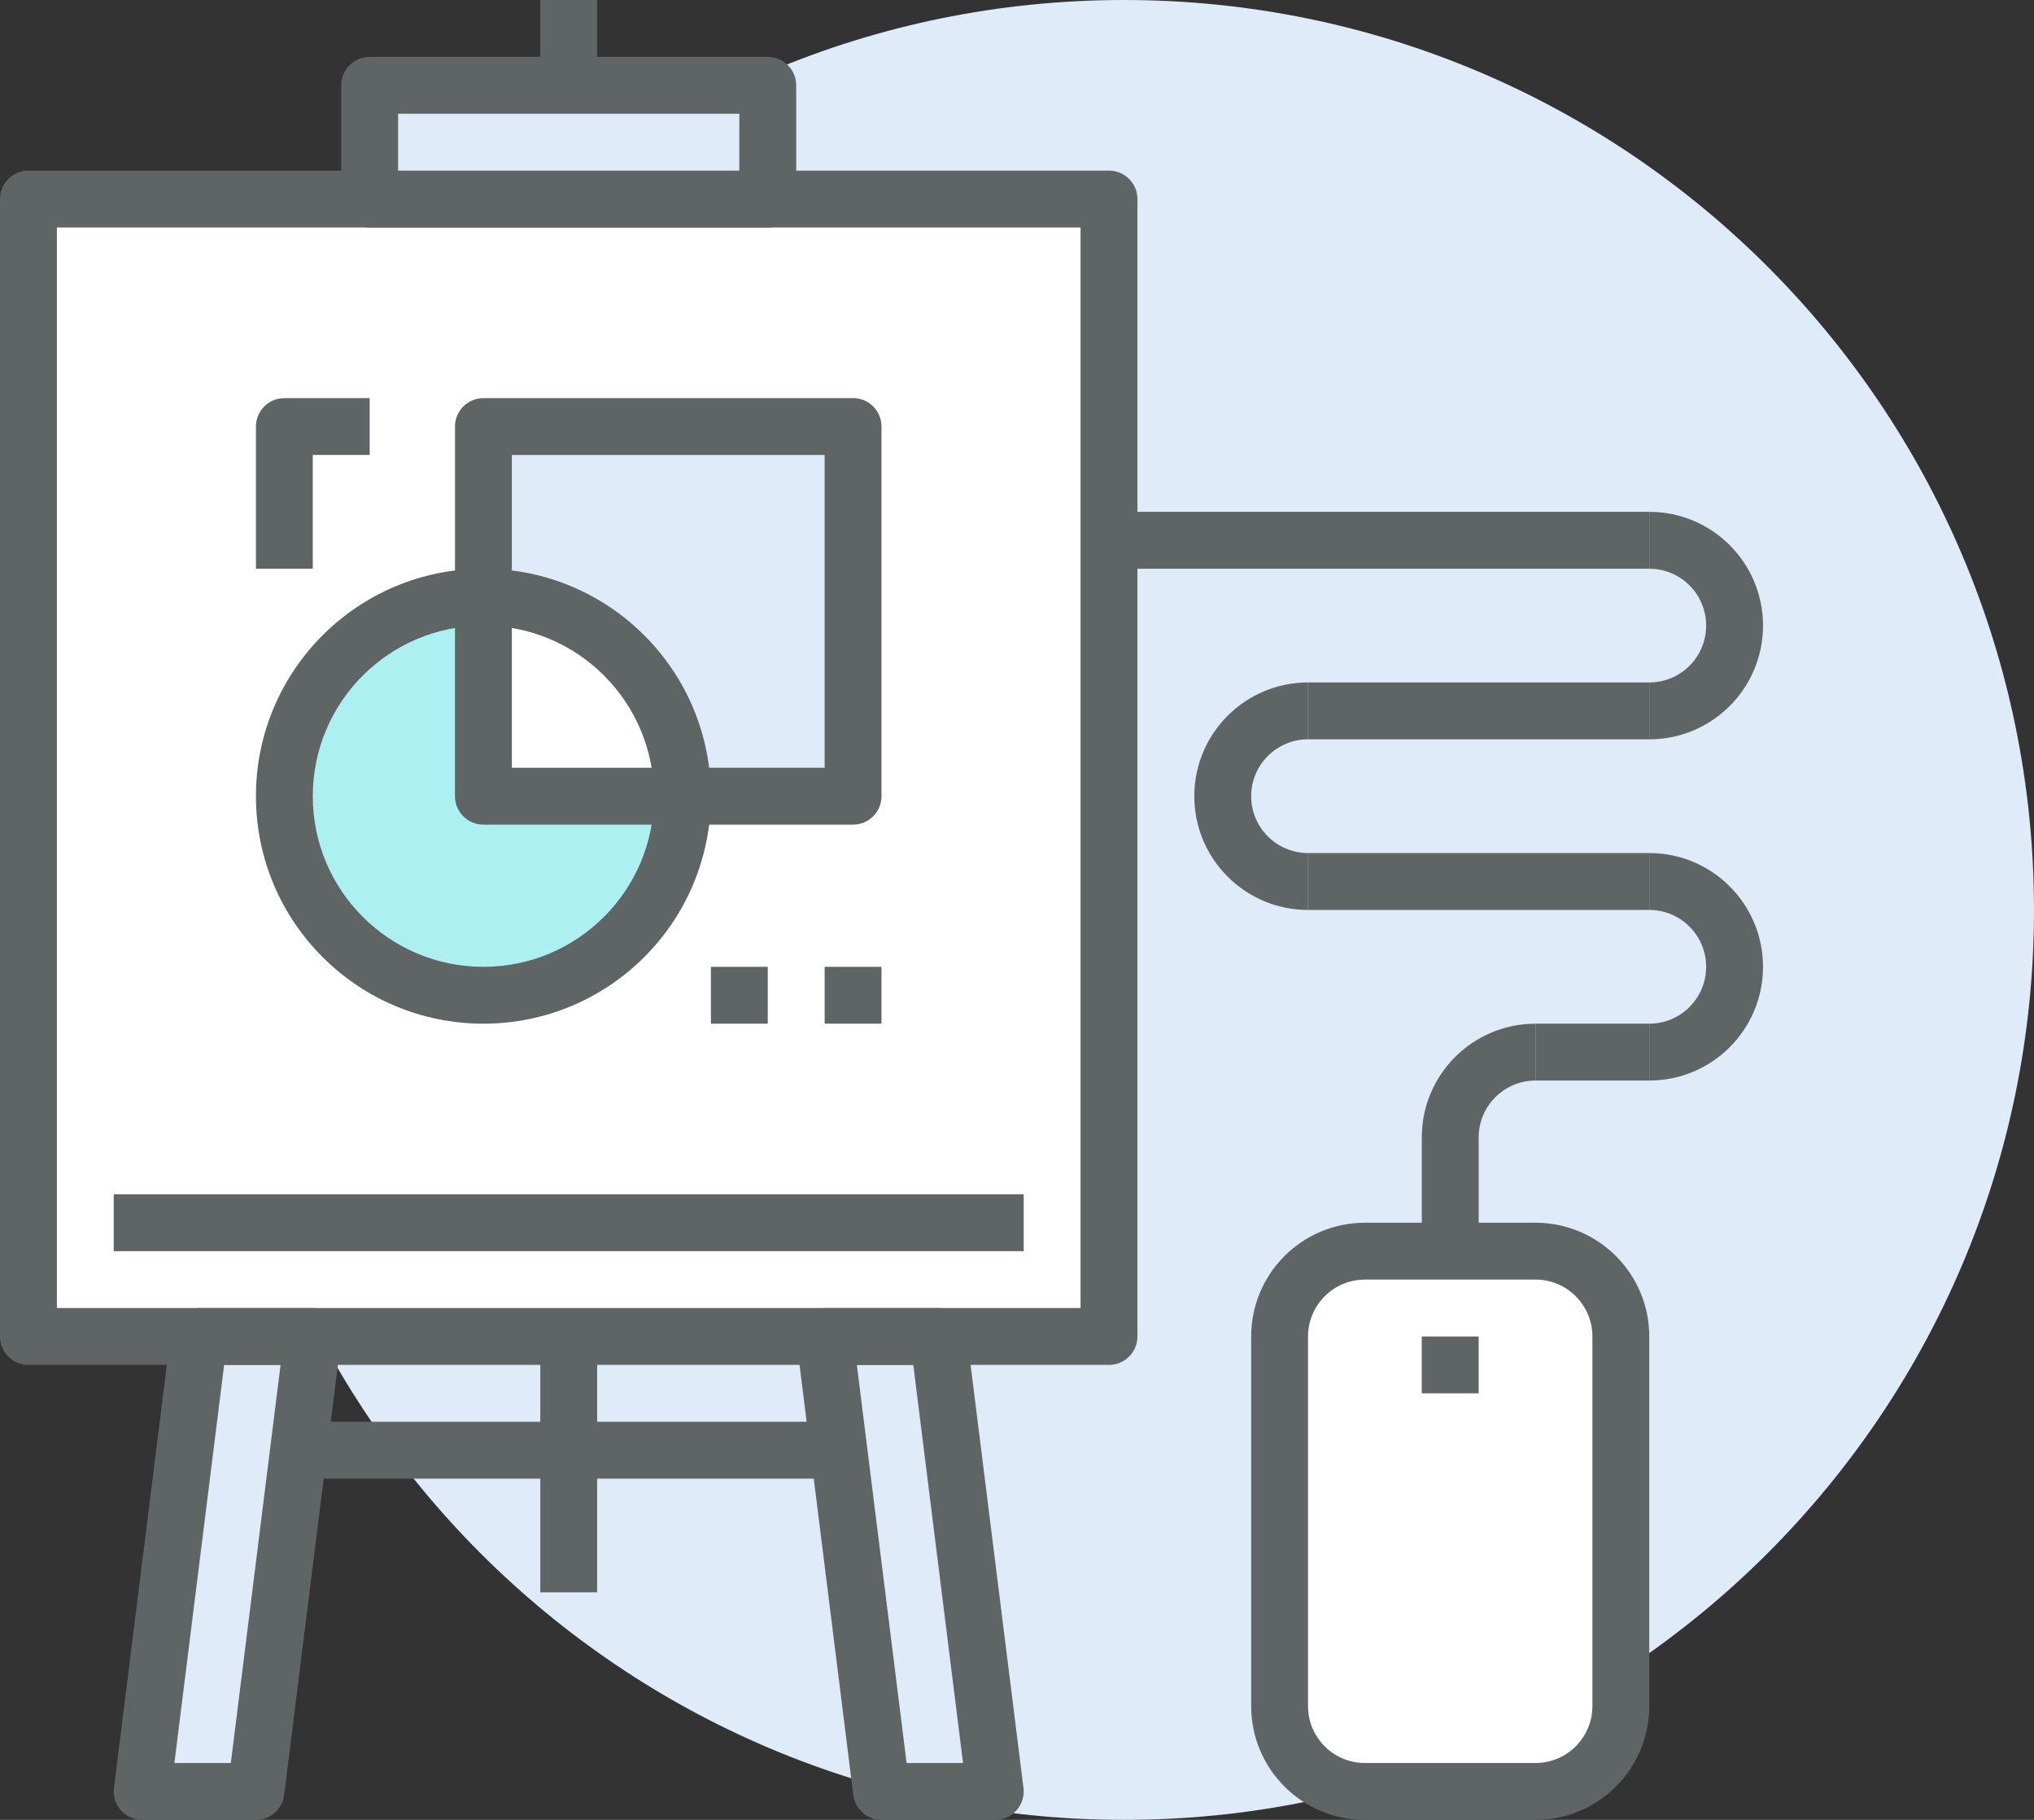
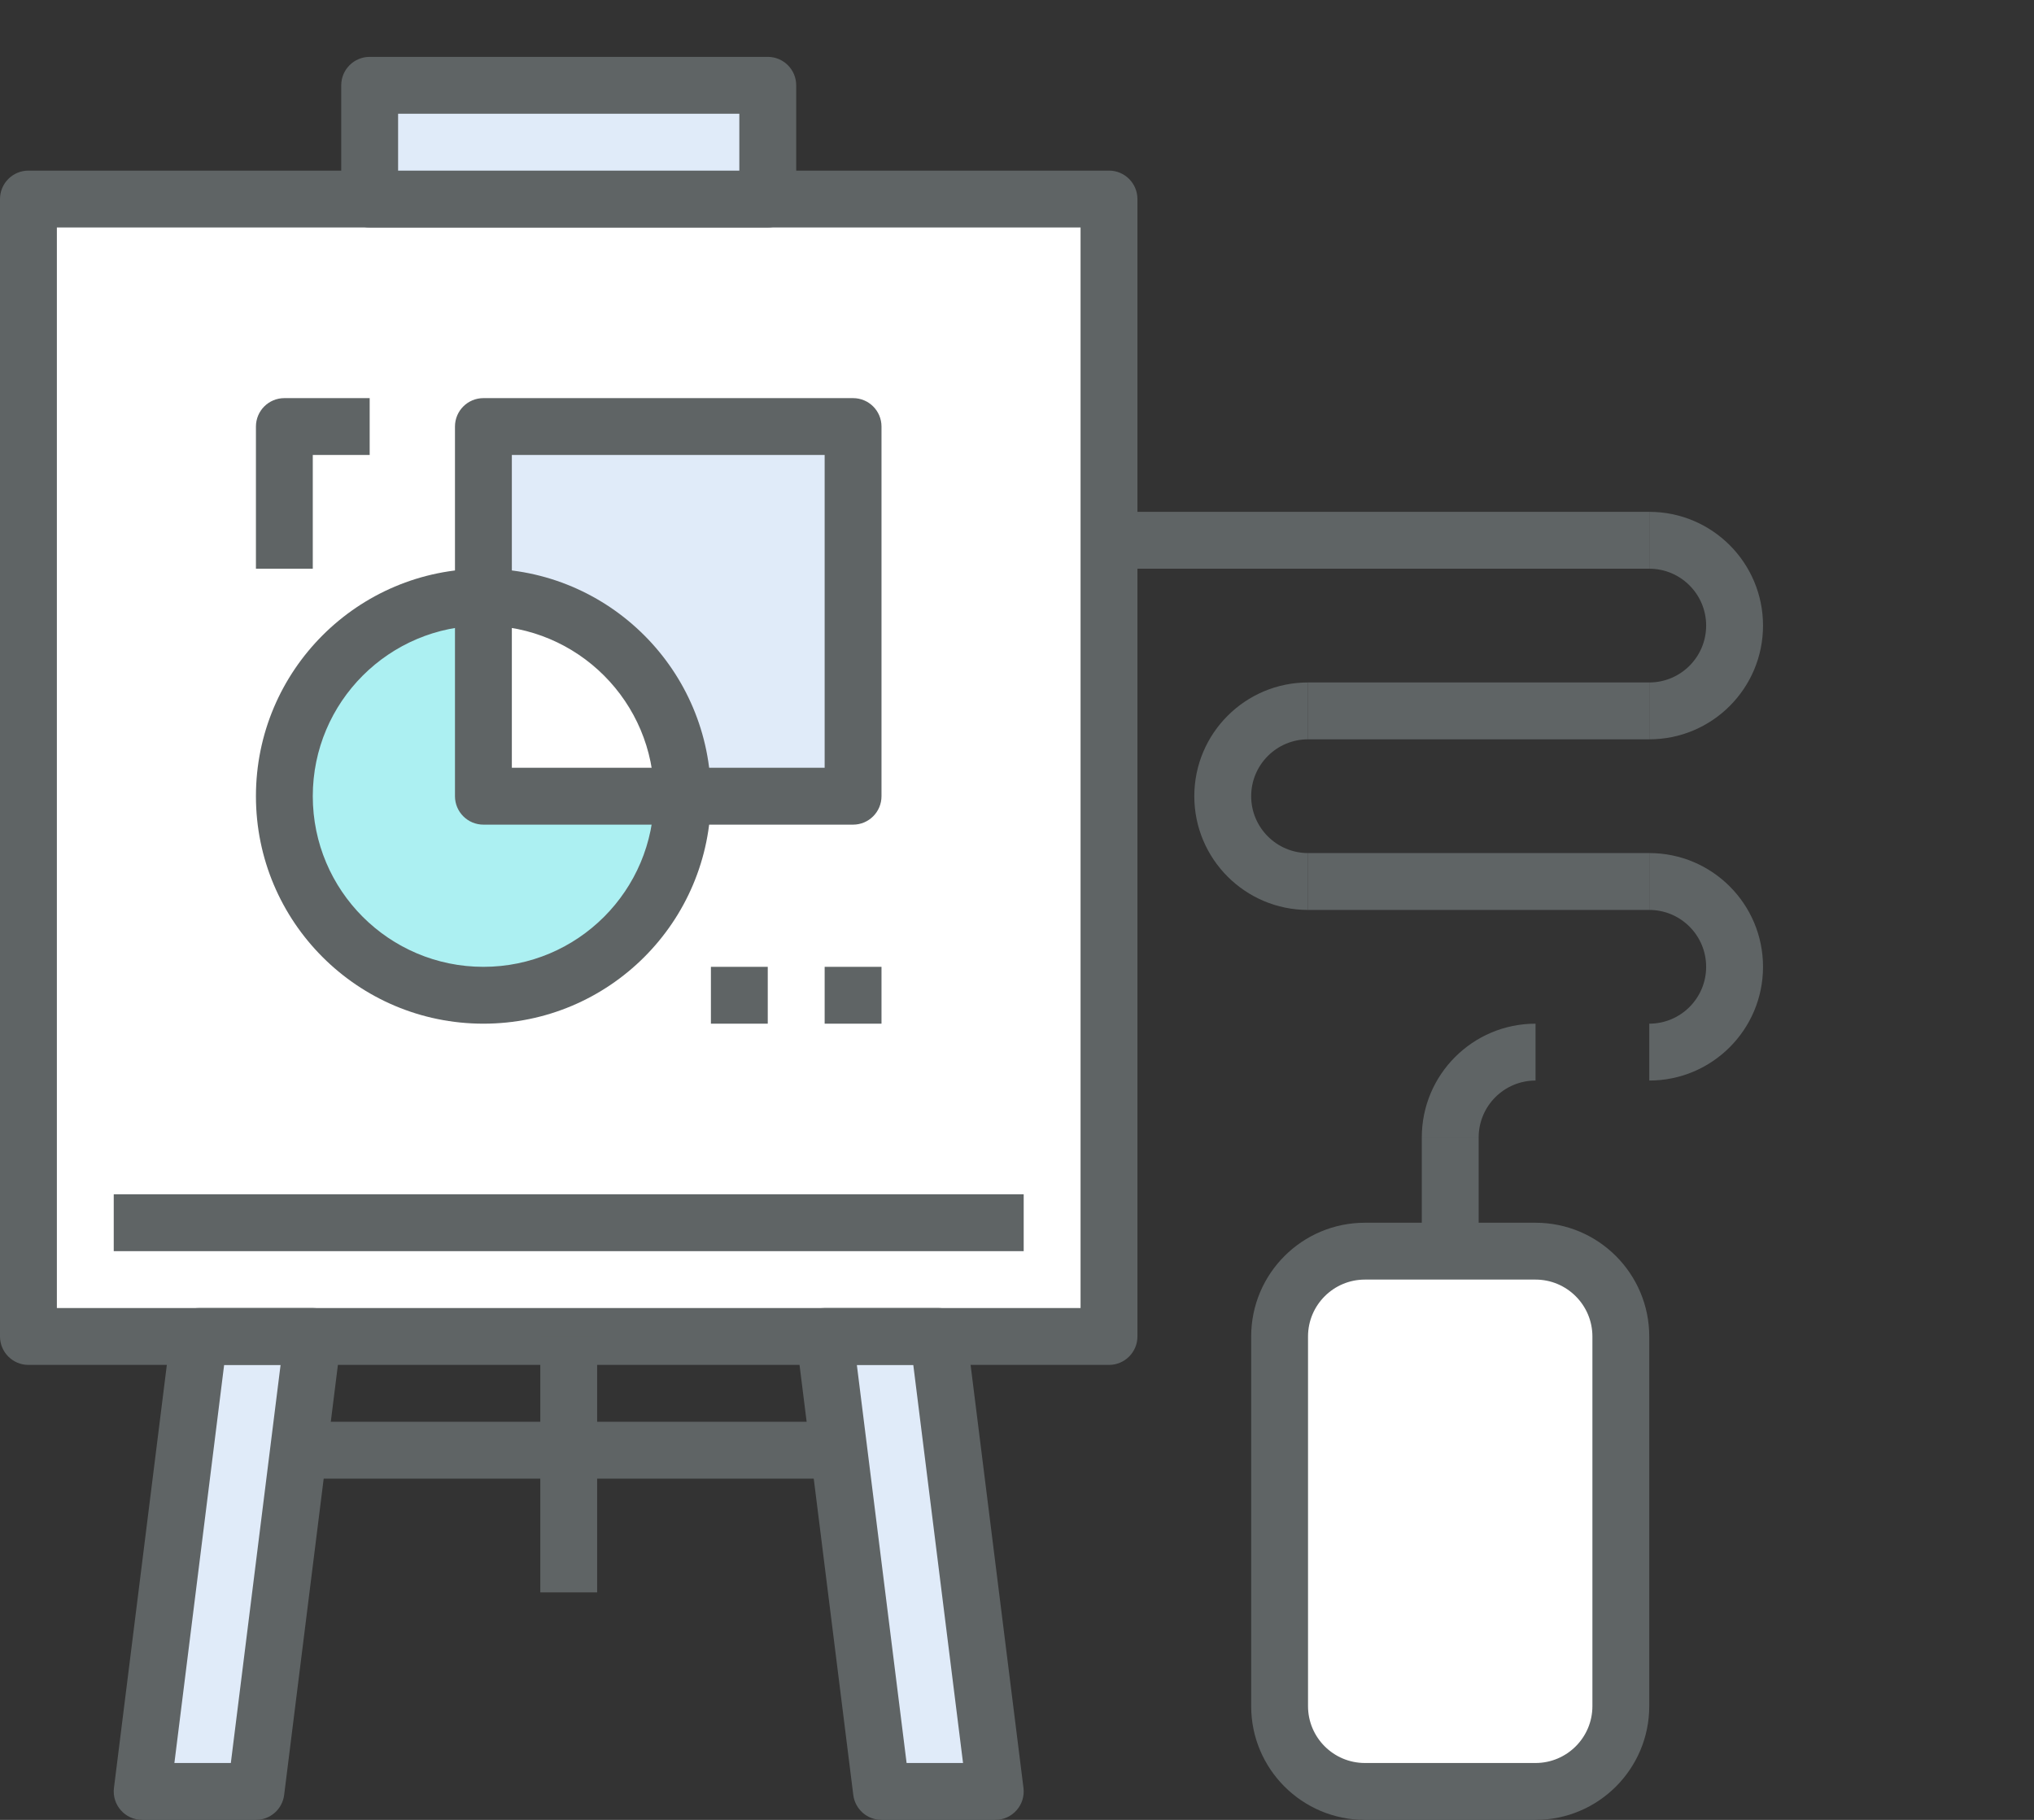
<svg xmlns="http://www.w3.org/2000/svg" width="76px" height="68px" viewBox="0 0 76 68" version="1.1">
  <rect x="0" y="0" width="76" height="68" fill="#333333" stroke="none" />
  <title>@1xGroup 23</title>
  <desc>Created with Sketch.</desc>
  <g id="Landing-Page" stroke="none" stroke-width="1" fill="none" fill-rule="evenodd">
    <g id="TravelLead-Landing-Page-" transform="translate(-770, -2757)" fill-rule="nonzero">
      <g id="---JAK-TO-DZIAŁA" transform="translate(220, 2495)">
        <g id="4-Points" transform="translate(0, 232)">
          <g id="2" transform="translate(520, 0)">
            <g id="Group-23" transform="translate(30, 30)">
-               <path d="M76,34 C76,52.778 60.778,68 42,68 C23.222,68 8,52.778 8,34 C8,15.222 23.222,0 42,0 C60.778,0 76,15.222 76,34 Z" id="Path" fill="#E0EBF9" />
              <g id="futuro_icons_353">
                <rect id="Rectangle" fill="#FFFFFF" x="1.062" y="7.438" width="40.375" height="42.5" />
                <polygon id="Path" fill="#E0EBF9" points="9.562 66.938 5.312 66.938 7.438 49.938 11.688 49.938" />
                <polygon id="Path" fill="#E0EBF9" points="37.188 66.938 32.938 66.938 30.812 49.938 35.062 49.938" />
                <path d="M2.125,8.5 L2.125,48.875 L40.375,48.875 L40.375,8.5 L2.125,8.5 Z M1.062,6.375 L41.438,6.375 C42.024,6.375 42.5,6.851 42.5,7.438 L42.5,49.938 C42.5,50.524 42.024,51 41.438,51 L1.062,51 C0.476,51 0,50.524 0,49.938 L0,7.438 C0,6.851 0.476,6.375 1.062,6.375 Z" id="Rectangle" fill="#5F6465" />
                <polygon id="Path" fill="#5F6465" points="4.25 46.75 4.25 44.625 38.25 44.625 38.25 46.75" />
                <path d="M10.484,51 L8.375,51 L6.516,65.875 L8.625,65.875 L10.484,51 Z M9.562,68 L5.312,68 C4.673,68 4.179,67.44 4.258,66.806 L6.383,49.806 C6.45,49.274 6.902,48.875 7.438,48.875 L11.688,48.875 C12.327,48.875 12.821,49.435 12.742,50.069 L10.617,67.069 C10.55,67.601 10.098,68 9.562,68 Z" id="Path" fill="#5F6465" />
                <path d="M35.984,65.875 L34.125,51 L32.016,51 L33.875,65.875 L35.984,65.875 Z M37.188,68 L32.938,68 C32.402,68 31.95,67.601 31.883,67.069 L29.758,50.069 C29.679,49.435 30.173,48.875 30.812,48.875 L35.062,48.875 C35.598,48.875 36.05,49.274 36.117,49.806 L38.242,66.806 C38.321,67.44 37.827,68 37.188,68 Z" id="Path" fill="#5F6465" />
                <polygon id="Path" fill="#5F6465" points="20.188 49.938 22.312 49.938 22.312 59.5 20.188 59.5" />
                <polygon id="Path" fill="#5F6465" points="10.625 55.25 10.625 53.125 31.875 53.125 31.875 55.25" />
                <g id="Group" transform="translate(12.75, 2.125)">
                  <rect id="Rectangle" fill="#E0EBF9" x="1.062" y="1.062" width="14.875" height="4.25" />
                  <path d="M2.125,2.125 L2.125,4.25 L14.875,4.25 L14.875,2.125 L2.125,2.125 Z M1.062,0 L15.938,0 C16.524,0 17,0.476 17,1.062 L17,5.312 C17,5.899 16.524,6.375 15.938,6.375 L1.062,6.375 C0.476,6.375 0,5.899 0,5.312 L0,1.062 C0,0.476 0.476,0 1.062,0 Z" id="Rectangle" fill="#5F6465" />
                </g>
-                 <polygon id="Path" fill="#5F6465" points="22.312 3.188 20.188 3.188 20.188 0 22.312 0" />
                <g id="Group" transform="translate(8.625, 13.938)">
                  <circle id="Oval" fill="#ACF0F2" cx="9.438" cy="15.812" r="7.438" />
                  <rect id="Rectangle" fill="#E0EBF9" x="9.438" y="2" width="13.812" height="13.812" />
                  <path d="M9.438,8.375 L9.438,15.812 L16.875,15.812 C16.875,11.705 13.545,8.375 9.438,8.375 Z" id="Path" fill="#FFFFFF" />
                  <path d="M9.438,24.312 C4.743,24.312 0.938,20.507 0.938,15.812 C0.938,11.118 4.743,7.312 9.438,7.312 C14.132,7.312 17.938,11.118 17.938,15.812 C17.938,20.507 14.132,24.312 9.438,24.312 Z M9.438,22.188 C12.958,22.188 15.812,19.333 15.812,15.812 C15.812,12.292 12.958,9.438 9.438,9.438 C5.917,9.438 3.062,12.292 3.062,15.812 C3.062,19.333 5.917,22.188 9.438,22.188 Z" id="Oval" fill="#5F6465" />
                  <path d="M10.5,3.062 L10.5,14.75 L22.188,14.75 L22.188,3.062 L10.5,3.062 Z M9.438,0.938 L23.25,0.938 C23.837,0.938 24.312,1.413 24.312,2 L24.312,15.812 C24.312,16.399 23.837,16.875 23.25,16.875 L9.438,16.875 C8.851,16.875 8.375,16.399 8.375,15.812 L8.375,2 C8.375,1.413 8.851,0.938 9.438,0.938 Z" id="Rectangle" fill="#5F6465" />
                  <polygon id="Path" fill="#5F6465" points="22.188 24.312 22.188 22.188 24.312 22.188 24.312 24.312" />
                  <polygon id="Path" fill="#5F6465" points="17.938 24.312 17.938 22.188 20.062 22.188 20.062 24.312" />
                  <path d="M3.062,3.062 L3.062,7.312 L0.938,7.312 L0.938,2 C0.938,1.413 1.413,0.938 2,0.938 L5.188,0.938 L5.188,3.062 L3.062,3.062 Z" id="Path" fill="#5F6465" />
                </g>
                <g id="Group" transform="translate(47.812, 46.75)">
                  <path d="M12.75,17 C12.75,18.76 11.322,20.188 9.562,20.188 L3.188,20.188 C1.428,20.188 0,18.76 0,17 L0,3.188 C0,1.428 1.428,0 3.188,0 L9.562,0 C11.322,0 12.75,1.428 12.75,3.188 L12.75,17 Z" id="Path" fill="#FFFFFF" />
-                   <path d="M11.688,17 L11.688,3.188 C11.688,2.015 10.735,1.062 9.562,1.062 L3.188,1.062 C2.015,1.062 1.062,2.015 1.062,3.188 L1.062,17 C1.062,18.173 2.015,19.125 3.188,19.125 L9.562,19.125 C10.735,19.125 11.688,18.173 11.688,17 Z M13.812,17 C13.812,19.347 11.909,21.25 9.562,21.25 L3.188,21.25 C0.841,21.25 -1.062,19.347 -1.062,17 L-1.062,3.188 C-1.062,0.841 0.841,-1.062 3.188,-1.062 L9.562,-1.062 C11.909,-1.062 13.812,0.841 13.812,3.188 L13.812,17 Z" id="Path" fill="#5F6465" />
-                   <polygon id="Path" fill="#5F6465" points="5.312 3.188 7.438 3.188 7.438 5.312 5.312 5.312" />
+                   <path d="M11.688,17 L11.688,3.188 C11.688,2.015 10.735,1.062 9.562,1.062 L3.188,1.062 C2.015,1.062 1.062,2.015 1.062,3.188 L1.062,17 C1.062,18.173 2.015,19.125 3.188,19.125 L9.562,19.125 C10.735,19.125 11.688,18.173 11.688,17 Z M13.812,17 C13.812,19.347 11.909,21.25 9.562,21.25 L3.188,21.25 C0.841,21.25 -1.062,19.347 -1.062,17 L-1.062,3.188 C-1.062,0.841 0.841,-1.062 3.188,-1.062 L9.562,-1.062 C11.909,-1.062 13.812,0.841 13.812,3.188 L13.812,17 " id="Path" fill="#5F6465" />
                </g>
                <polygon id="Path" fill="#5F6465" points="55.25 46.75 53.125 46.75 53.125 42.5 55.25 42.5" />
                <path d="M55.25,42.5 L53.125,42.5 C53.125,40.153 55.028,38.25 57.375,38.25 L57.375,40.375 C56.202,40.375 55.25,41.327 55.25,42.5 Z" id="Path" fill="#5F6465" />
                <path d="M61.625,34 L61.625,31.875 C63.972,31.875 65.875,33.778 65.875,36.125 C65.875,38.472 63.972,40.375 61.625,40.375 L61.625,38.25 C62.798,38.25 63.75,37.298 63.75,36.125 C63.75,34.952 62.798,34 61.625,34 Z" id="Path" fill="#5F6465" />
                <path d="M48.875,25.5 L48.875,27.625 C47.702,27.625 46.75,28.577 46.75,29.75 C46.75,30.923 47.702,31.875 48.875,31.875 L48.875,34 C46.528,34 44.625,32.097 44.625,29.75 C44.625,27.403 46.528,25.5 48.875,25.5 Z" id="Path" fill="#5F6465" />
-                 <polygon id="Path" fill="#5F6465" points="61.625 38.25 61.625 40.375 57.375 40.375 57.375 38.25" />
                <polygon id="Path" fill="#5F6465" points="61.625 31.875 61.625 34 48.875 34 48.875 31.875" />
                <path d="M61.625,21.25 L61.625,19.125 C63.972,19.125 65.875,21.028 65.875,23.375 C65.875,25.722 63.972,27.625 61.625,27.625 L61.625,25.5 C62.798,25.5 63.75,24.548 63.75,23.375 C63.75,22.202 62.798,21.25 61.625,21.25 Z" id="Path" fill="#5F6465" />
                <polygon id="Path" fill="#5F6465" points="61.625 19.125 61.625 21.25 41.438 21.25 41.438 19.125" />
                <polygon id="Path" fill="#5F6465" points="61.625 25.5 61.625 27.625 48.875 27.625 48.875 25.5" />
              </g>
            </g>
          </g>
        </g>
      </g>
    </g>
  </g>
</svg>